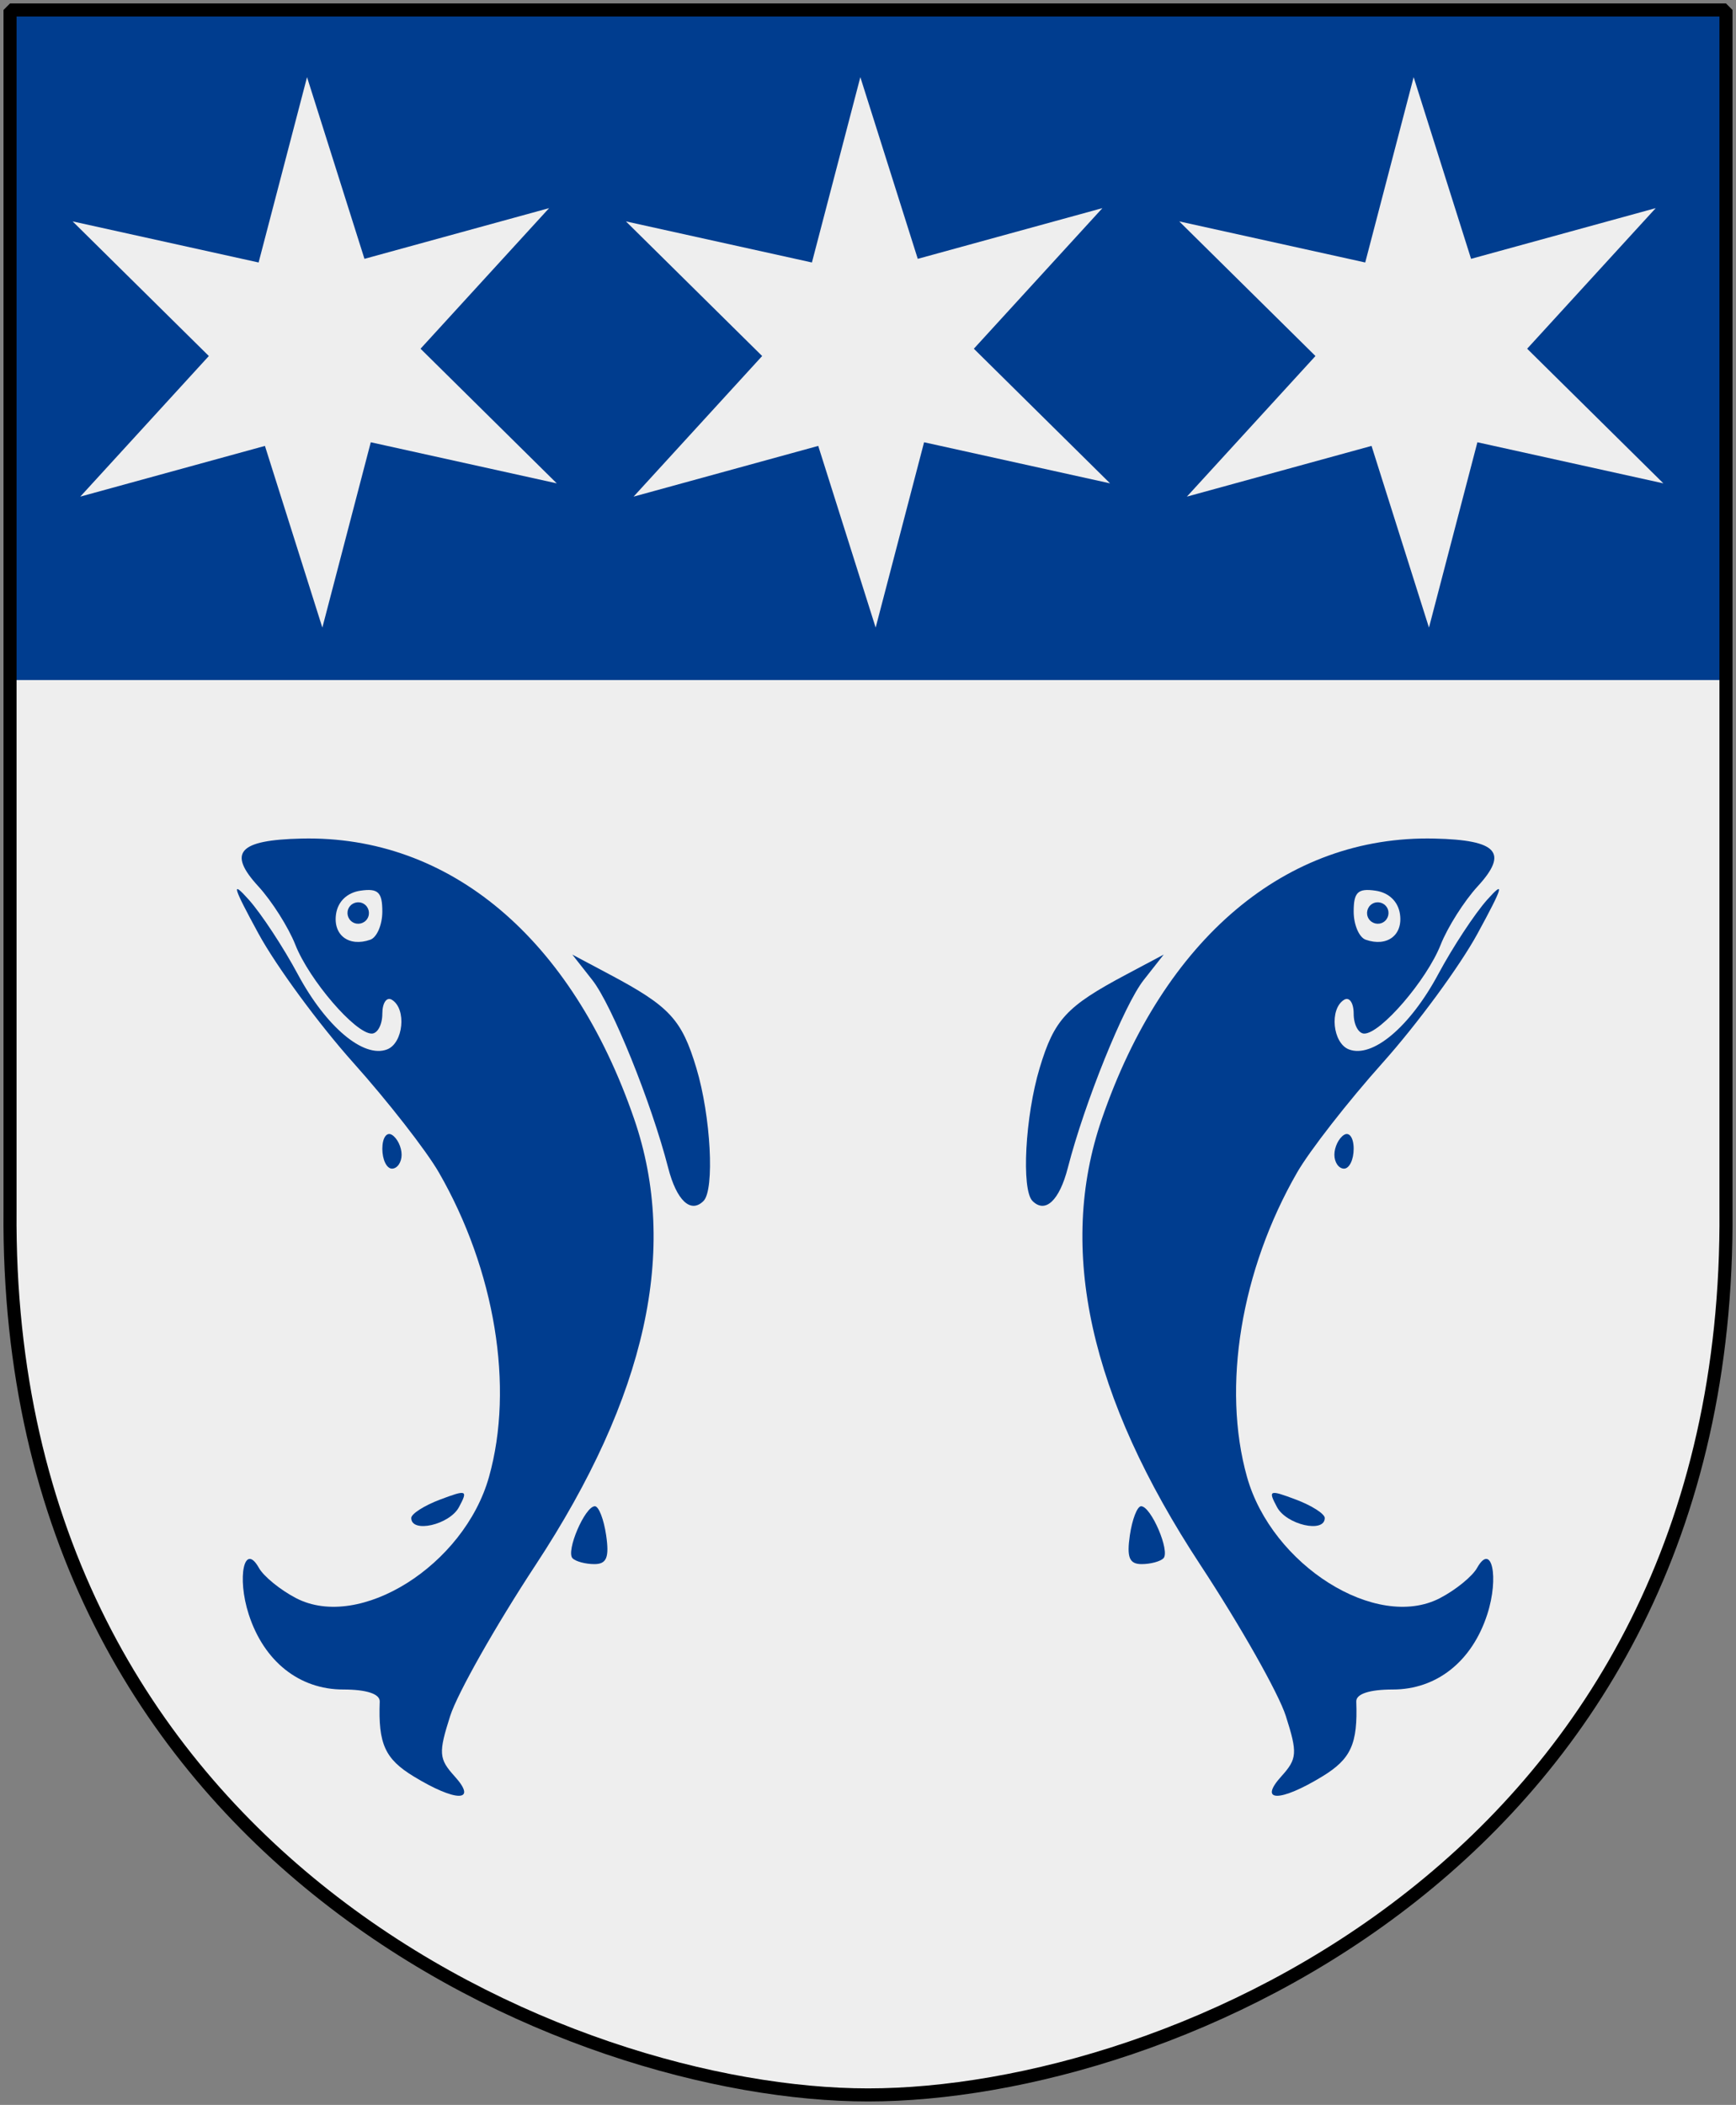
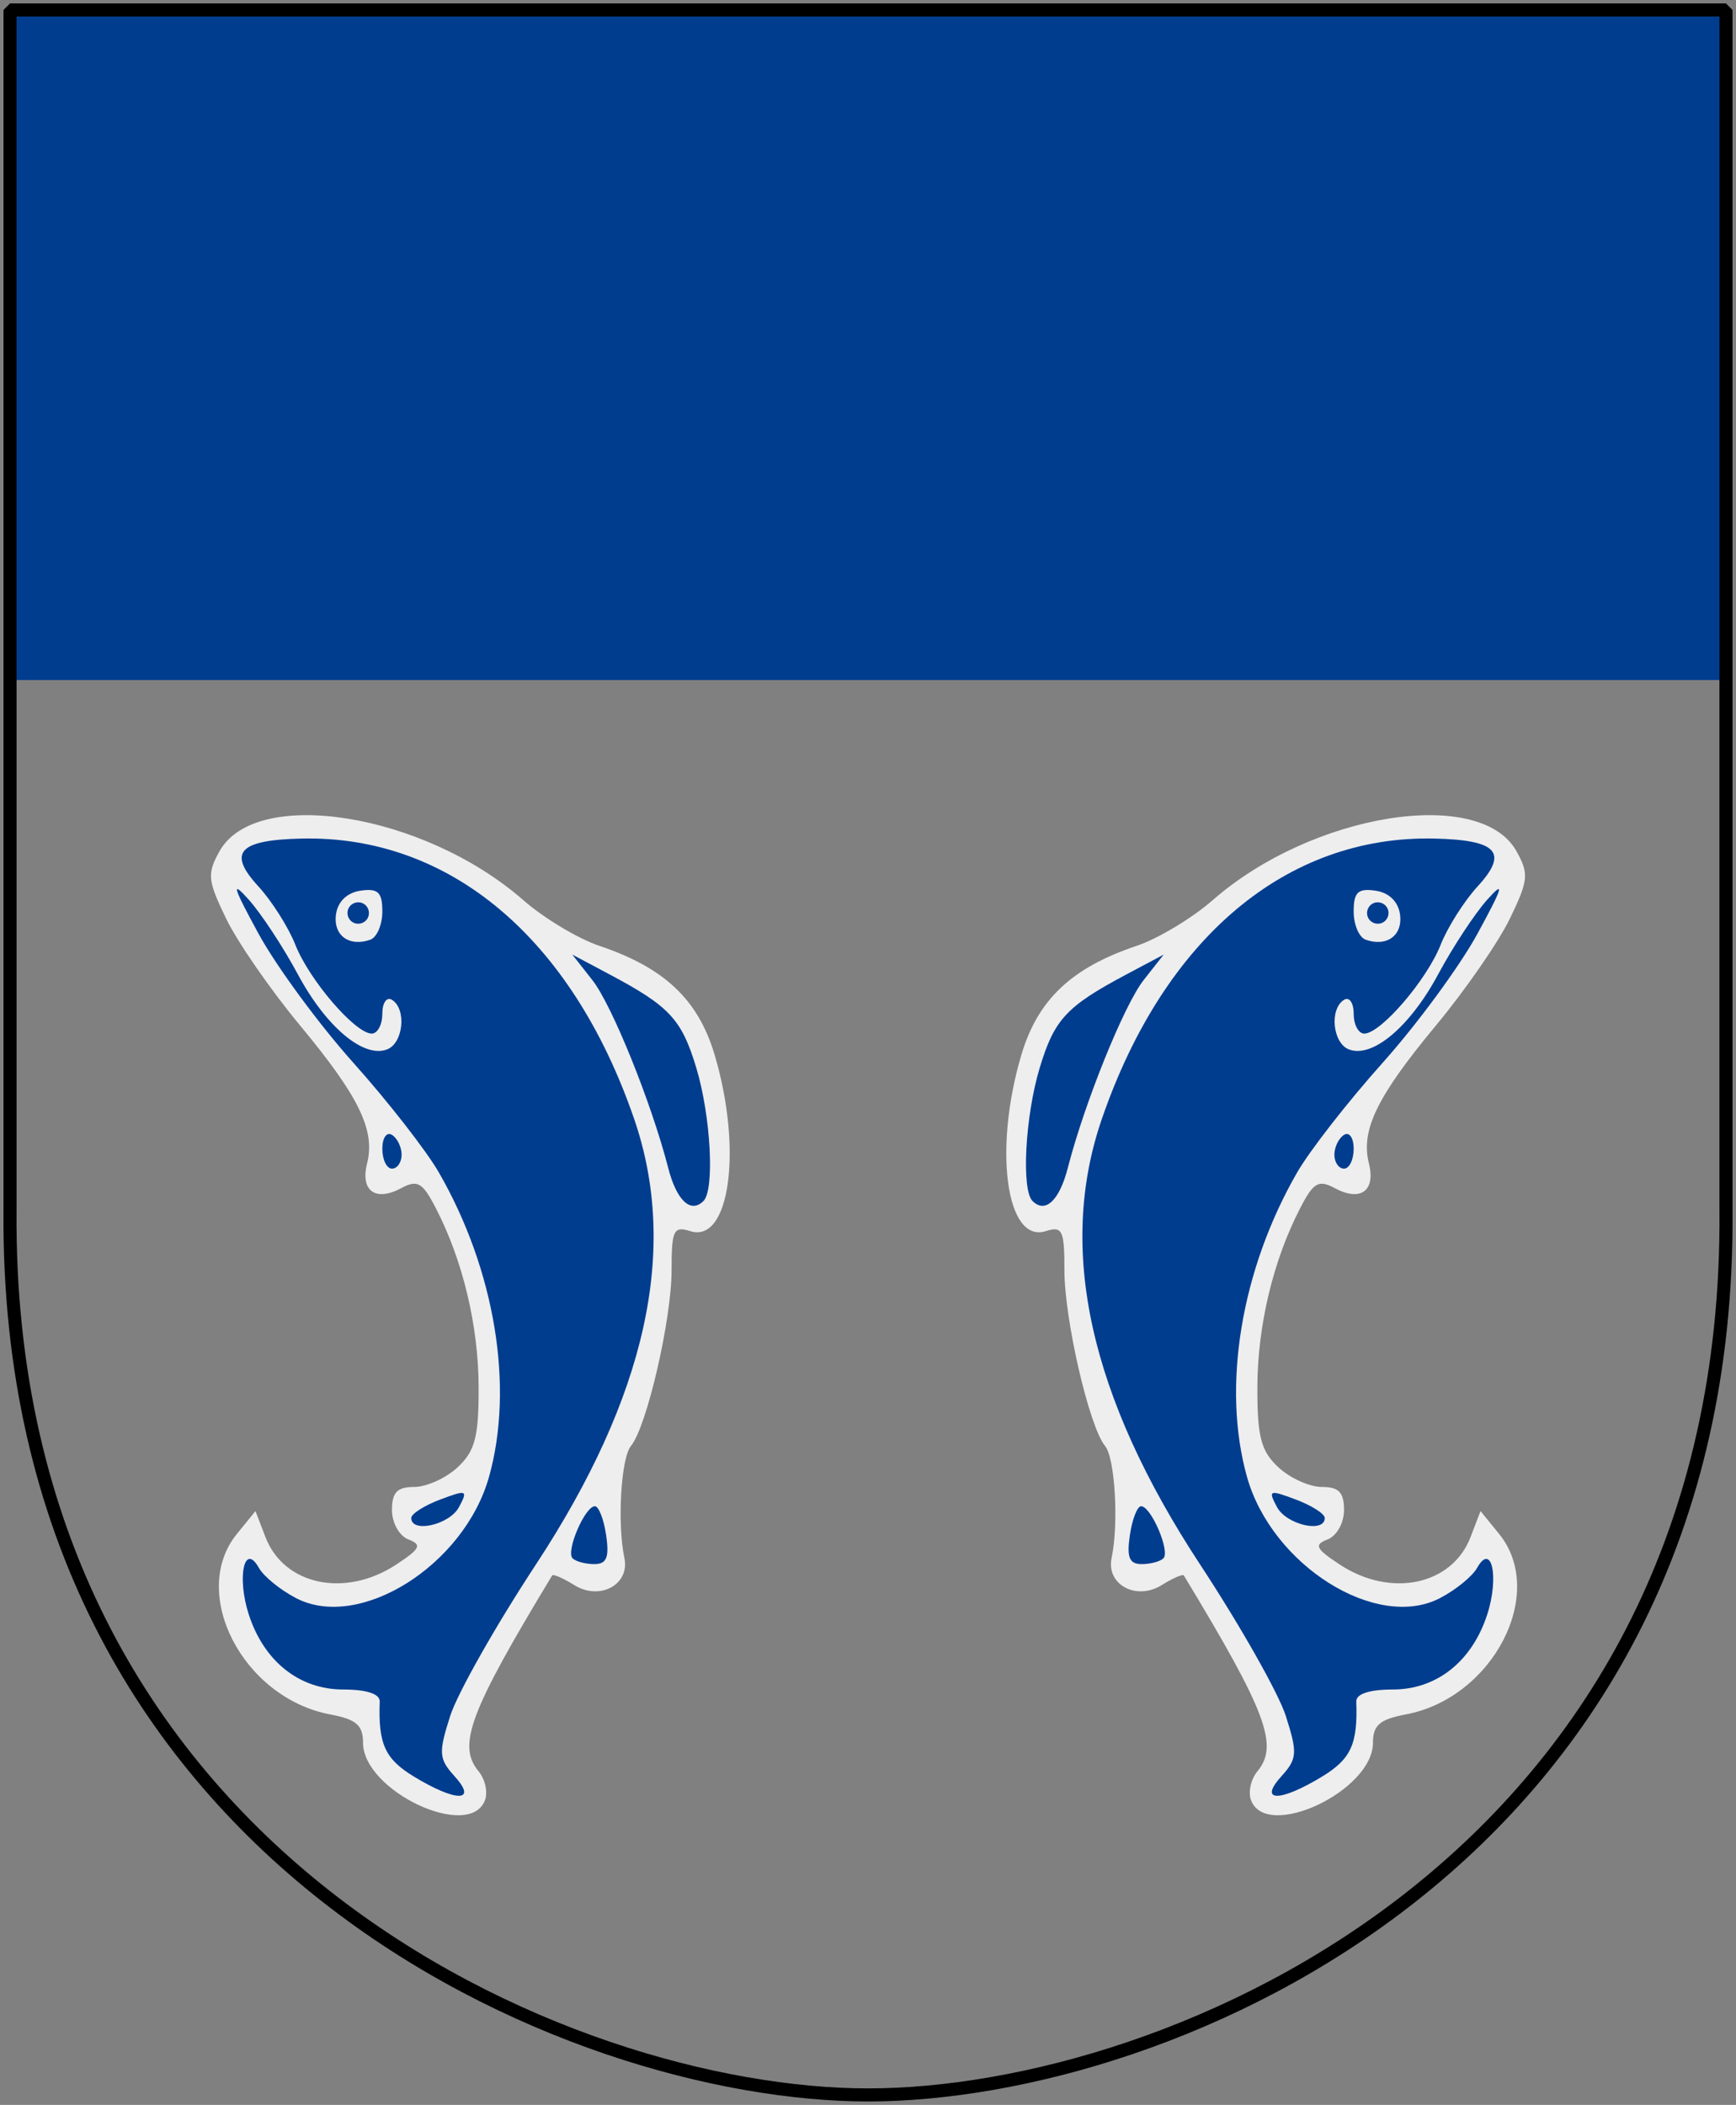
<svg xmlns="http://www.w3.org/2000/svg" xmlns:xlink="http://www.w3.org/1999/xlink" version="1.0" width="251" height="304.2" id="svg4166">
  <rect width="100%" height="100%" fill="#808080" stroke="none" />
  <defs id="defs4168" />
-   <path d="M 1.45,1.44 L 125.5,1.44 L 249.551,1.44 L 249.551,174.936 C 250.318,268.657 169.261,302.756 125.5,302.756 C 82.506,302.756 0.682,268.657 1.45,174.936 L 1.45,1.44 z " style="color:#000000;fill:#eeeeee;fill-opacity:1;fill-rule:nonzero;stroke:none;stroke-width:1.888;stroke-linecap:round;stroke-linejoin:bevel;marker:none;marker-start:none;marker-mid:none;marker-end:none;stroke-miterlimit:4;stroke-dashoffset:0;stroke-opacity:1;visibility:visible;display:block" id="Shield" />
  <path d="M 1.444,1.44 L 1.444,98.279 L 249.556,98.279 L 249.556,1.44 L 125.5,1.44 L 1.444,1.44 z " style="color:#000000;fill:#003d8f;fill-opacity:1;fill-rule:nonzero;stroke:none;stroke-width:1.888;stroke-linecap:round;stroke-linejoin:bevel;marker:none;marker-start:none;marker-mid:none;marker-end:none;stroke-miterlimit:4;stroke-dashoffset:0;stroke-opacity:1;visibility:visible;display:block" id="chief" />
-   <path d="M 90.5,31.995 L 117.391,37.934 L 124.393,11.149 L 132.695,37.407 L 159.393,30.078 L 140.804,50.397 L 160.5,69.854 L 133.609,63.915 L 126.607,90.7 L 118.305,64.442 L 91.607,71.771 L 110.196,51.452 L 90.5,31.995 z " style="fill:#eeeeee;fill-opacity:1;fill-rule:nonzero;stroke:none;stroke-width:2;stroke-miterlimit:4;stroke-dasharray:none;stroke-opacity:1" id="6-pt-star-sharp" />
  <use transform="translate(-80,2.070312e-7)" id="star2" x="0" y="0" width="251" height="304.2" xlink:href="#6-pt-star-sharp" />
  <use transform="translate(80,2.070312e-7)" id="star3" x="0" y="0" width="251" height="304.2" xlink:href="#6-pt-star-sharp" />
  <g transform="matrix(1.394,0,0,1.394,-58.84,-67.509)" id="Fish">
    <path d="M 171.969,235.07 C 171.65,234.238 171.945,232.887 172.625,232.068 C 174.864,229.37 173.57,225.925 165,211.764 C 164.894,211.588 163.862,212.035 162.706,212.756 C 160.065,214.406 156.922,212.706 157.506,209.945 C 158.257,206.395 157.859,199.586 156.828,198.337 C 155.183,196.347 152.612,185.24 152.612,180.121 C 152.612,175.952 152.403,175.515 150.673,176.064 C 146.58,177.363 145.228,167.606 148.143,157.792 C 149.844,152.065 153.352,148.75 160.112,146.482 C 162.312,145.744 165.857,143.614 167.99,141.749 C 178.298,132.734 195.723,129.928 199.496,136.674 C 200.805,139.015 200.738,139.691 198.808,143.674 C 197.633,146.099 194.192,151.07 191.161,154.72 C 185.027,162.106 183.327,165.599 184.192,169.043 C 184.906,171.888 183.329,173.037 180.667,171.613 C 178.966,170.702 178.45,170.996 177.068,173.669 C 174.251,179.117 172.634,185.89 172.623,192.294 C 172.614,197.404 173,198.867 174.801,200.544 C 176.005,201.666 178.03,202.583 179.301,202.583 C 181.072,202.583 181.612,203.142 181.612,204.976 C 181.612,206.308 180.857,207.659 179.909,208.023 C 178.471,208.574 178.666,208.98 181.159,210.623 C 186.453,214.113 192.822,212.775 194.738,207.772 L 195.768,205.083 L 197.69,207.444 C 202.694,213.589 197.07,224.469 188.011,226.168 C 185.316,226.674 184.612,227.282 184.612,229.105 C 184.612,234.089 173.588,239.29 171.969,235.07 z " style="fill:#eeeeee;fill-opacity:1" id="path1964" />
    <path d="M 179.362,232.594 C 182.338,230.78 183.044,229.223 182.881,224.833 C 182.852,224.042 184.243,223.583 186.668,223.583 C 191.219,223.583 194.885,220.673 196.464,215.805 C 197.72,211.935 196.924,208.275 195.414,210.974 C 194.918,211.859 193.178,213.273 191.546,214.117 C 184.965,217.521 174.126,210.708 171.549,201.547 C 168.925,192.222 170.923,180.091 176.748,169.979 C 178.048,167.721 182.037,162.607 185.612,158.615 C 189.187,154.622 193.618,148.594 195.457,145.219 C 198.122,140.33 198.325,139.617 196.457,141.709 C 195.167,143.154 192.884,146.625 191.383,149.423 C 188.455,154.88 184.56,158.161 182.12,157.224 C 180.426,156.574 180.077,153.032 181.612,152.083 C 182.162,151.743 182.612,152.392 182.612,153.524 C 182.612,154.657 183.107,155.583 183.711,155.583 C 185.416,155.583 190.19,150.035 191.633,146.376 C 192.347,144.565 194.072,141.843 195.465,140.326 C 198.697,136.811 197.527,135.513 190.989,135.364 C 175.617,135.014 162.936,145.702 156.489,164.442 C 151.845,177.94 155.222,193.201 166.724,210.686 C 170.847,216.954 174.831,223.994 175.575,226.329 C 176.8,230.167 176.755,230.768 175.116,232.579 C 172.682,235.268 174.963,235.276 179.362,232.594 z " style="fill:#003d8f;fill-opacity:1" id="path1962" />
    <path d="M 183.862,145.852 C 183.175,145.613 182.612,144.298 182.612,142.93 C 182.612,140.924 183.047,140.506 184.862,140.764 C 186.261,140.962 187.227,141.886 187.415,143.206 C 187.727,145.389 186.07,146.623 183.862,145.852 z " style="fill:#eeeeee;fill-opacity:1" id="path1960" />
    <path d="M 186.06,142.498 C 185.738,141.977 185.048,141.814 184.527,142.136 C 184.006,142.458 183.843,143.148 184.165,143.668 C 184.487,144.189 185.177,144.352 185.698,144.03 C 186.219,143.708 186.382,143.019 186.06,142.498 z " style="fill:#003d8f;fill-opacity:1" id="path1958" />
    <path d="M 162.879,209.983 C 163.601,209.261 161.596,204.583 160.565,204.583 C 160.166,204.583 159.641,205.933 159.399,207.583 C 159.061,209.889 159.343,210.583 160.619,210.583 C 161.532,210.583 162.549,210.313 162.879,209.983 z " style="fill:#003d8f;fill-opacity:1" id="path1956" />
    <path d="M 179.612,205.802 C 179.612,205.373 178.269,204.514 176.627,203.895 C 173.848,202.846 173.712,202.9 174.662,204.675 C 175.643,206.508 179.612,207.412 179.612,205.802 z " style="fill:#003d8f;fill-opacity:1" id="path1954" />
-     <path d="M 152.963,169.505 C 154.7,162.75 158.791,152.626 160.83,150.033 L 162.908,147.392 L 159.01,149.465 C 152.806,152.765 151.558,154.113 150.041,159.155 C 148.541,164.14 148.13,171.768 149.3,172.937 C 150.628,174.265 152.091,172.893 152.963,169.505 z " style="fill:#003d8f;fill-opacity:1" id="path1952" />
+     <path d="M 152.963,169.505 C 154.7,162.75 158.791,152.626 160.83,150.033 L 162.908,147.392 L 159.01,149.465 C 152.806,152.765 151.558,154.113 150.041,159.155 C 148.541,164.14 148.13,171.768 149.3,172.937 C 150.628,174.265 152.091,172.893 152.963,169.505 " style="fill:#003d8f;fill-opacity:1" id="path1952" />
    <path d="M 182.612,167.524 C 182.612,166.392 182.162,165.743 181.612,166.083 C 181.062,166.423 180.612,167.35 180.612,168.142 C 180.612,168.935 181.062,169.583 181.612,169.583 C 182.162,169.583 182.612,168.657 182.612,167.524 z " style="fill:#003d8f;fill-opacity:1" id="path1946" />
  </g>
  <use transform="matrix(-1,0,0,1,251,0)" id="Fish2" x="0" y="0" width="251" height="304.2" xlink:href="#Fish" />
  <path d="M 1.45,1.44 L 125.5,1.44 L 249.551,1.44 L 249.551,174.936 C 250.318,268.657 169.261,302.756 125.5,302.756 C 82.506,302.756 0.682,268.657 1.45,174.936 L 1.45,1.44 z " style="color:#000000;fill:none;fill-opacity:1;fill-rule:nonzero;stroke:#000000;stroke-width:1.888;stroke-linecap:round;stroke-linejoin:bevel;marker:none;marker-start:none;marker-mid:none;marker-end:none;stroke-miterlimit:4;stroke-dashoffset:0;stroke-opacity:1;visibility:visible;display:block" id="Frame" />
</svg>